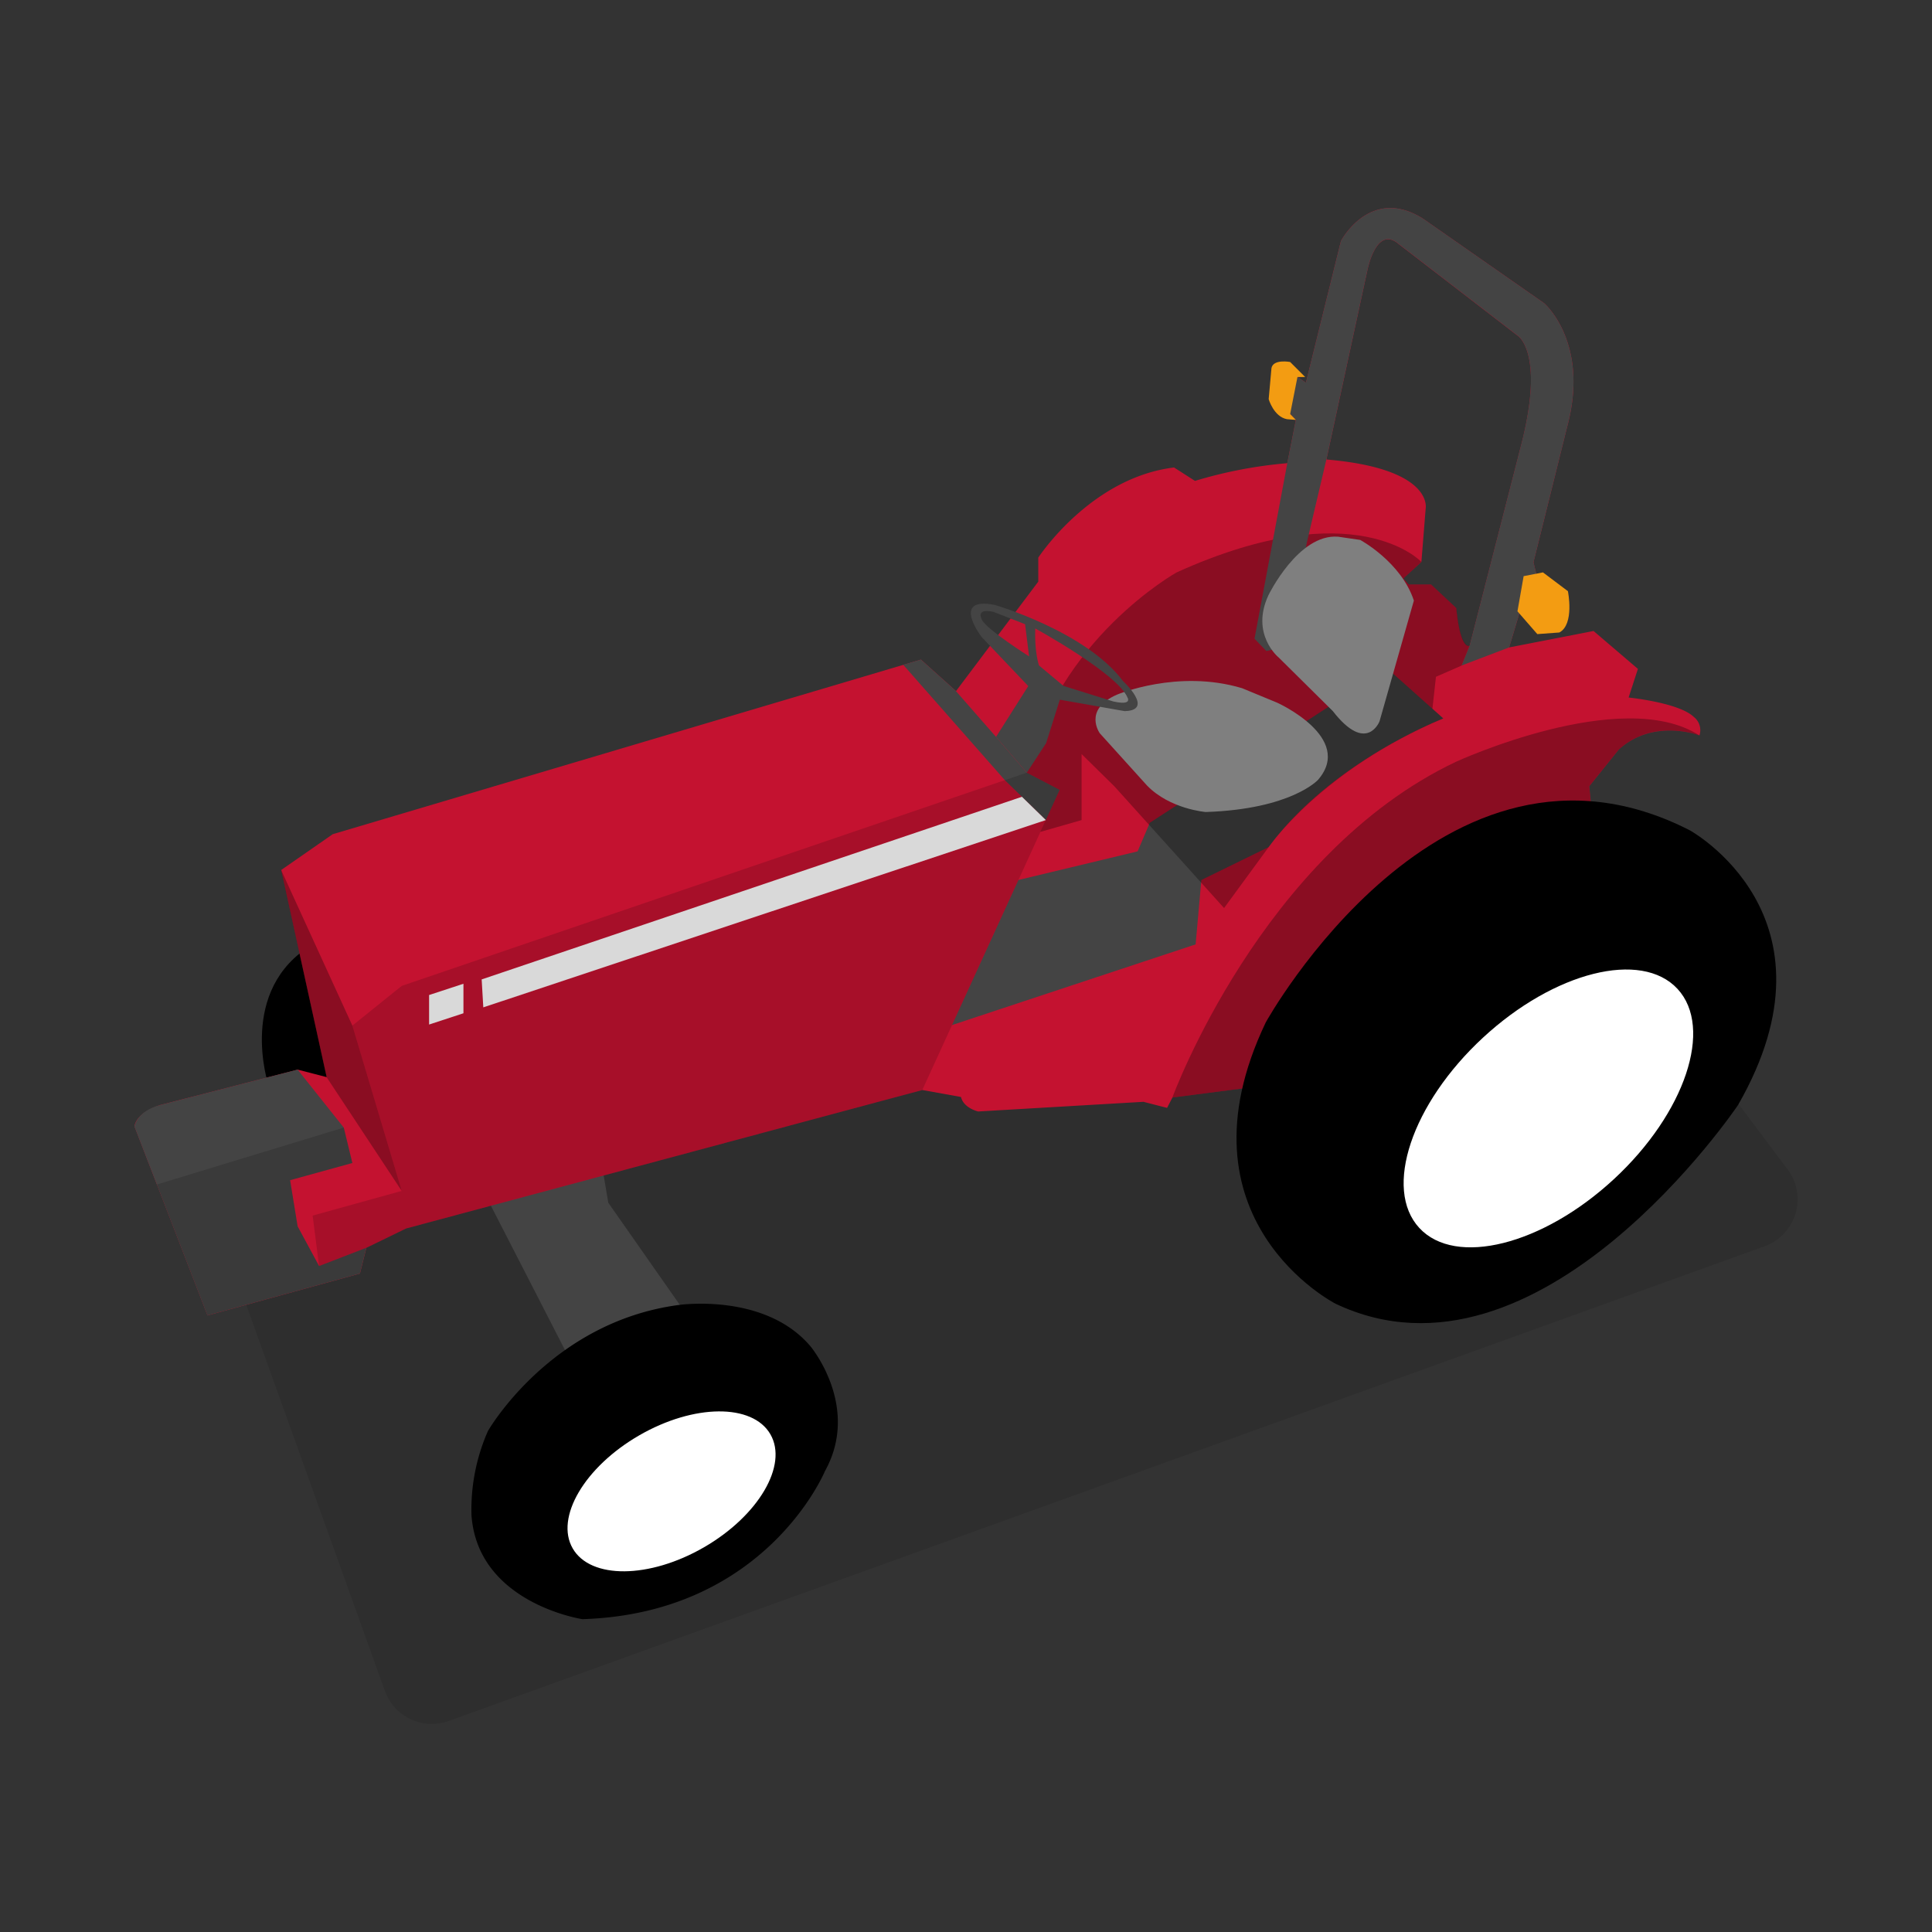
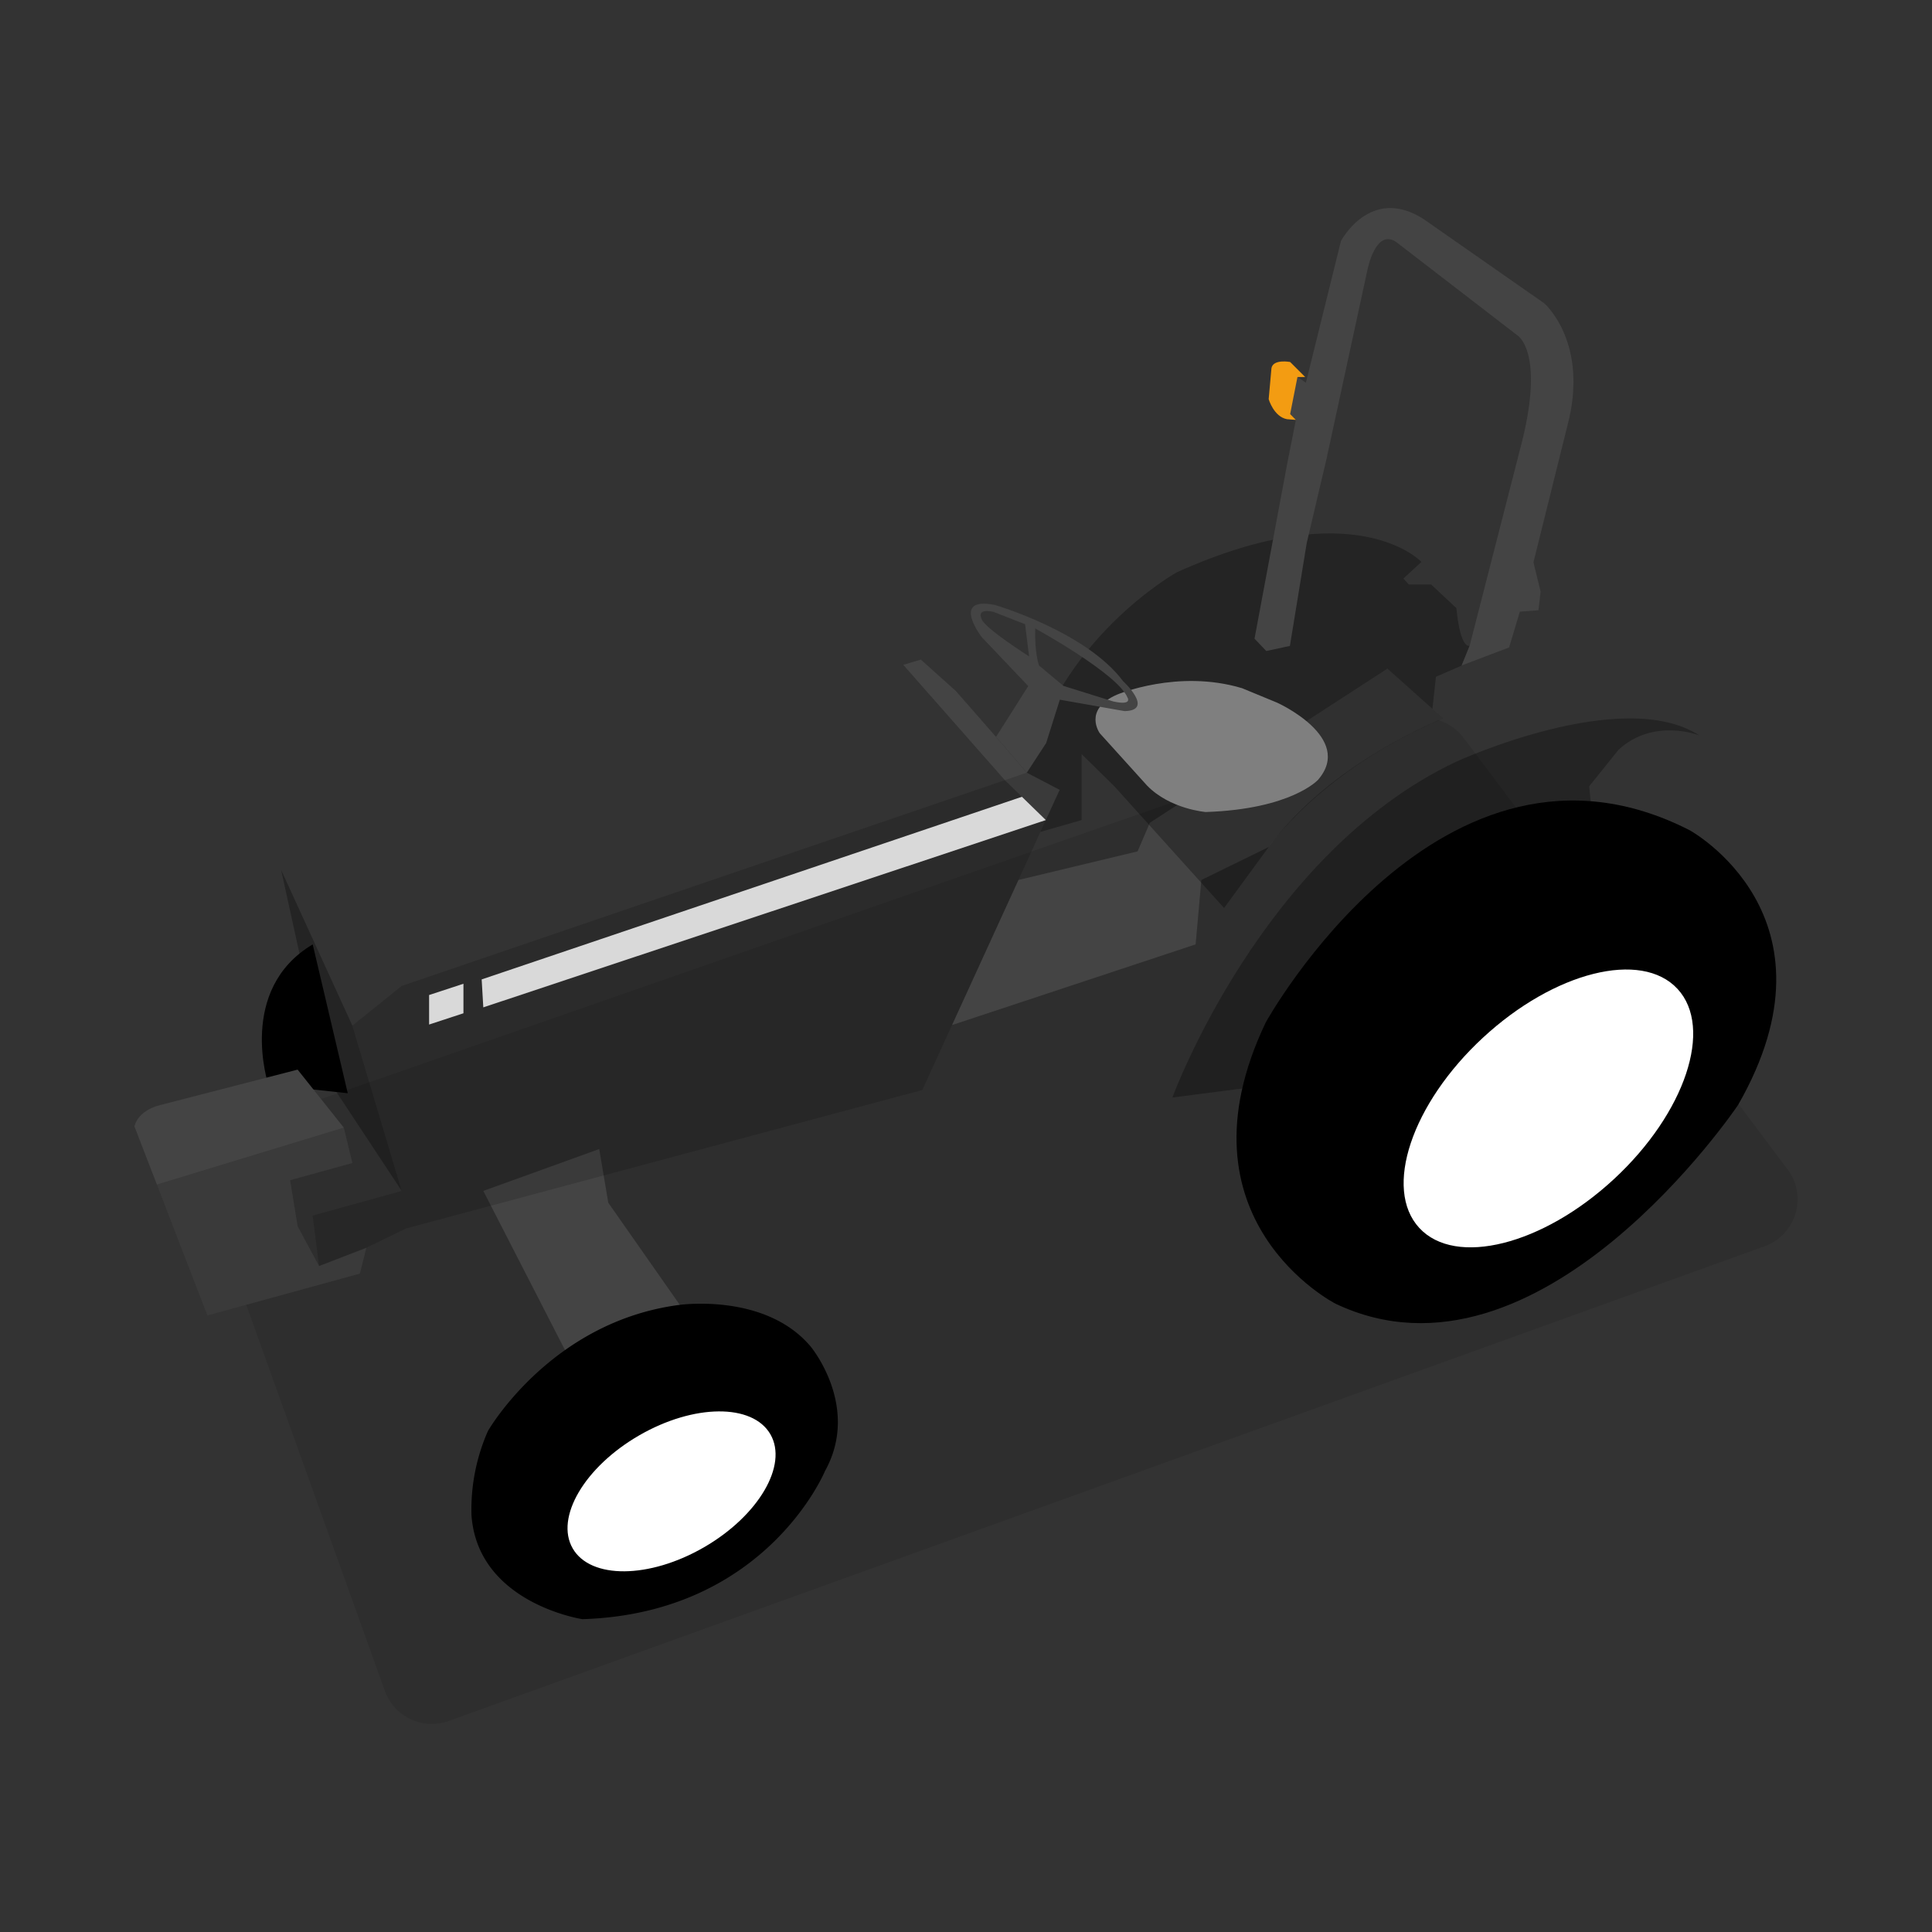
<svg xmlns="http://www.w3.org/2000/svg" preserveaspectratio="none" height="60" width="60" viewBox="0 0 900 900" style="opacity:1;">
  <rect x="0" y="0" width="900" height="900" fill="#333333" stroke="none" />
  <defs>
    <style>.cls-1{opacity:0.1;}.cls-2{fill:#444;}.cls-3{fill:#c41230;}.cls-4{opacity:0.3;}.cls-5{fill:#fff;}.cls-6{fill:#F39C12;}.cls-7{fill:#7f7f7f;}.cls-8{opacity:0.15;}.cls-9{fill:none;}</style>
  </defs>
  <path class="cls-1" d="M209.06,801.7,822,580.56a23.26,23.26,0,0,0,10.71-35.85l-150.91-201a23.26,23.26,0,0,0-26.25-8l-545.38,190a23.26,23.26,0,0,0-14.24,29.82l83.36,232.14A23.27,23.27,0,0,0,209.06,801.7Z" />
  <polygon class="cls-2" points="225.14 554.77 273.64 649.27 322.64 616.38 283.36 560.27 279.14 535.27 225.14 554.77" />
  <path d="M125,505.27s-14.66-44.33,20.67-65.33L162,509.27Z" />
-   <path class="cls-3" d="M789,333.94c-7-6.67-30.33-9-30.33-9L763,311.6l-20.66-17.66L703,301.6l5-16.66,8.67-.67,1-8.67-3.33-13.66,15.66-63c10.67-39.34-10.66-57.67-10.66-57.67L663,101.94c-24.66-15.67-38.33,10.33-38.33,10.33l-16.33,66-10.34-7-4,14.33,9.67,10-4,20.17a209.43,209.43,0,0,0-43,8.25l-9.75-6.25c-39,4.75-63.25,42-63.25,42v11.17l-38.33,51L429,307.27,155,388.6l-24,16.67,21.17,96.5-13.5-3.5-64,16.5c-12,4-12,10-12,10l34,88,71-19.5,3-12,18.5-9,240.5-64.5,18,3.25c1.25,5.25,8,6.75,8,6.75l77-4.5,11,2.83,2.5-4.83,42.5-5.5,29-37,124-88.83-1.33-13.67,13.66-17c16.34-15,37.67-6.67,37.67-6.67A7.83,7.83,0,0,0,789,333.94ZM678.39,283.27l-11.75-11-10.43,0-2.49-2.78,8.42-7.69,2-25s3.75-18.5-46.25-22.75l19-87.75s4-21.5,14.5-12.75l55.5,42.75s12.5,7.25,2.25,49l-24.5,95.5S680.39,303.52,678.39,283.27Z" />
  <path class="cls-4" d="M588.64,505.77l-42.5,5.5s41.5-113.52,132.17-156.43c0,0,77.33-35.57,113.33-12.24,0,0-21.17-8.5-37.67,6.67l-13.66,17,1.33,13.67-124,88.83Z" />
  <path d="M787.14,386.77s73,40,22.5,128c0,0-92.5,137.59-187.5,92.55,0,0-76.46-39-32.5-131.05C589.64,476.27,671.64,327.77,787.14,386.77Z" />
  <ellipse class="cls-5" cx="721.32" cy="516.42" rx="81.96" ry="44.9" transform="translate(-158.82 627.53) rotate(-42.8)" />
  <path d="M227.31,666.6s29-50.66,88.66-58.66c0,0,40.34-6,61.67,19.33,0,0,23.33,28,6.67,58,0,0-27.34,66.33-113,69,0,0-48.67-7.33-51.67-48.33A90.57,90.57,0,0,1,227.31,666.6Z" />
  <ellipse class="cls-5" cx="312.83" cy="694.73" rx="53.17" ry="30.12" transform="translate(-305.45 249.49) rotate(-30)" />
  <path class="cls-2" d="M474.42,409.93l55.52-13.33,5.7-13.33,110.67-71.82,26,23.22s-52,19.93-81.34,59.93l-31.33,15.33-2.67,30L443.49,477.51Z" />
  <polygon class="cls-2" points="428.98 307.27 445.31 321.94 463.98 343.27 478.31 359.94 493.64 367.94 487.19 382.02 468.09 363.42 420.77 309.7 428.98 307.27" />
  <polygon class="cls-4" points="130.97 405.27 164.14 477.77 187.14 554.77 152.14 501.77 130.97 405.27" />
  <path class="cls-4" d="M662.14,261.77s-30.44-32.91-114,4.87c0,0-55.67,31-69.83,93.3l15.33,8-9,19.58,19.21-5.5V351.27l15.25,15L570.22,423,591,394.6s24.5-36,81.34-59.93l-5.06-4.52,1.64-14.88,12-5.25,3.75-9.25s-4.25,2.5-6.25-17.5l-11.75-11-10.43,0-2.49-2.78Z" />
  <path class="cls-2" d="M589.89,303.27l11-2.38,7.83-47.9,9.17-39,19-87.75s4-21.5,14.5-12.75l55.5,42.75s12.5,7.25,2.25,49l-24.5,95.5L680.89,310,703,301.6l5-16.66,8.67-.67,1-8.67-3.33-13.66,15.66-63c10.67-39.34-10.66-57.67-10.66-57.67L663,101.94c-24.66-15.67-38.33,10.33-38.33,10.33l-16.33,66-10.34-7-4,14.33,9.67,10-4,20.17-15.27,81.75Z" />
-   <path class="cls-6" d="M709.77,268.39l9-1.75,11.62,8.75s3.17,15.46-4,19.25l-10.25.75-9.25-10.62Z" />
  <path class="cls-6" d="M601,192.88l3.4-17.25H608l-7-7s-7.87-1.5-8.7,2.84L591,185.94s2.34,8.16,8.5,9.33l4.17.33Z" />
-   <path class="cls-7" d="M633.64,251.52s19.05,10.25,25,28.25l-16,56.25s-6,15.5-21.75-4.75l-25.25-25s-13.25-10.75-4.75-29c0,0,13.93-28.75,32.47-27.25Z" />
  <path class="cls-7" d="M520.31,323.6s28.33-12.05,58.33-3L595,327.36s36,16.24,19,35.91c0,0-12.33,13.67-52.33,15,0,0-16.67-1.33-27.33-12.33l-22-24.34S504.31,330.6,520.31,323.6Z" />
  <path class="cls-2" d="M523.14,317.27c-17.33-23.17-59.83-35.5-59.83-35.5-20.67-4-6,15-6,15L479,319.6l-15,23.67,14.34,16.67,9-13.8,6.37-20.2,30.17,5.33C538,330.94,523.14,317.27,523.14,317.27Zm-65.62-28.38s-3.6-5.79,5.25-3.87l14.75,5.75,1.87,15S459.89,293.39,457.52,288.89Zm61.12,37.88-23.25-7.25L484,310s-2.13-5.88-1.75-17.25c0,0,38.5,21.12,43,32.25C525.27,325,527.64,328.77,518.64,326.77Z" />
  <polygon class="cls-5" points="224.38 456.25 476.05 371.17 487.19 382.02 225.14 469.27 224.38 456.25" />
  <polygon class="cls-5" points="215.89 458.27 215.89 472.02 199.89 477.27 199.89 463.52 215.89 458.27" />
  <path class="cls-2" d="M138.64,498.27l21.5,27,4,16.5-29,8,3.5,21.5,10,18.5,22-8.5-3,12-71,19.5-23.56-61-10.44-27s1-7.17,12-10Z" />
  <polygon class="cls-8" points="73.08 551.79 160.14 525.27 164.14 541.77 135.14 549.77 138.64 571.27 148.64 589.77 145.64 566.27 187.14 554.77 164.14 477.77 187.14 459.27 478.31 359.94 493.64 367.94 429.64 507.77 189.14 572.27 170.64 581.27 167.64 593.27 96.64 612.77 73.08 551.79" />
-   <rect class="cls-9" width="900" height="900" />
</svg>